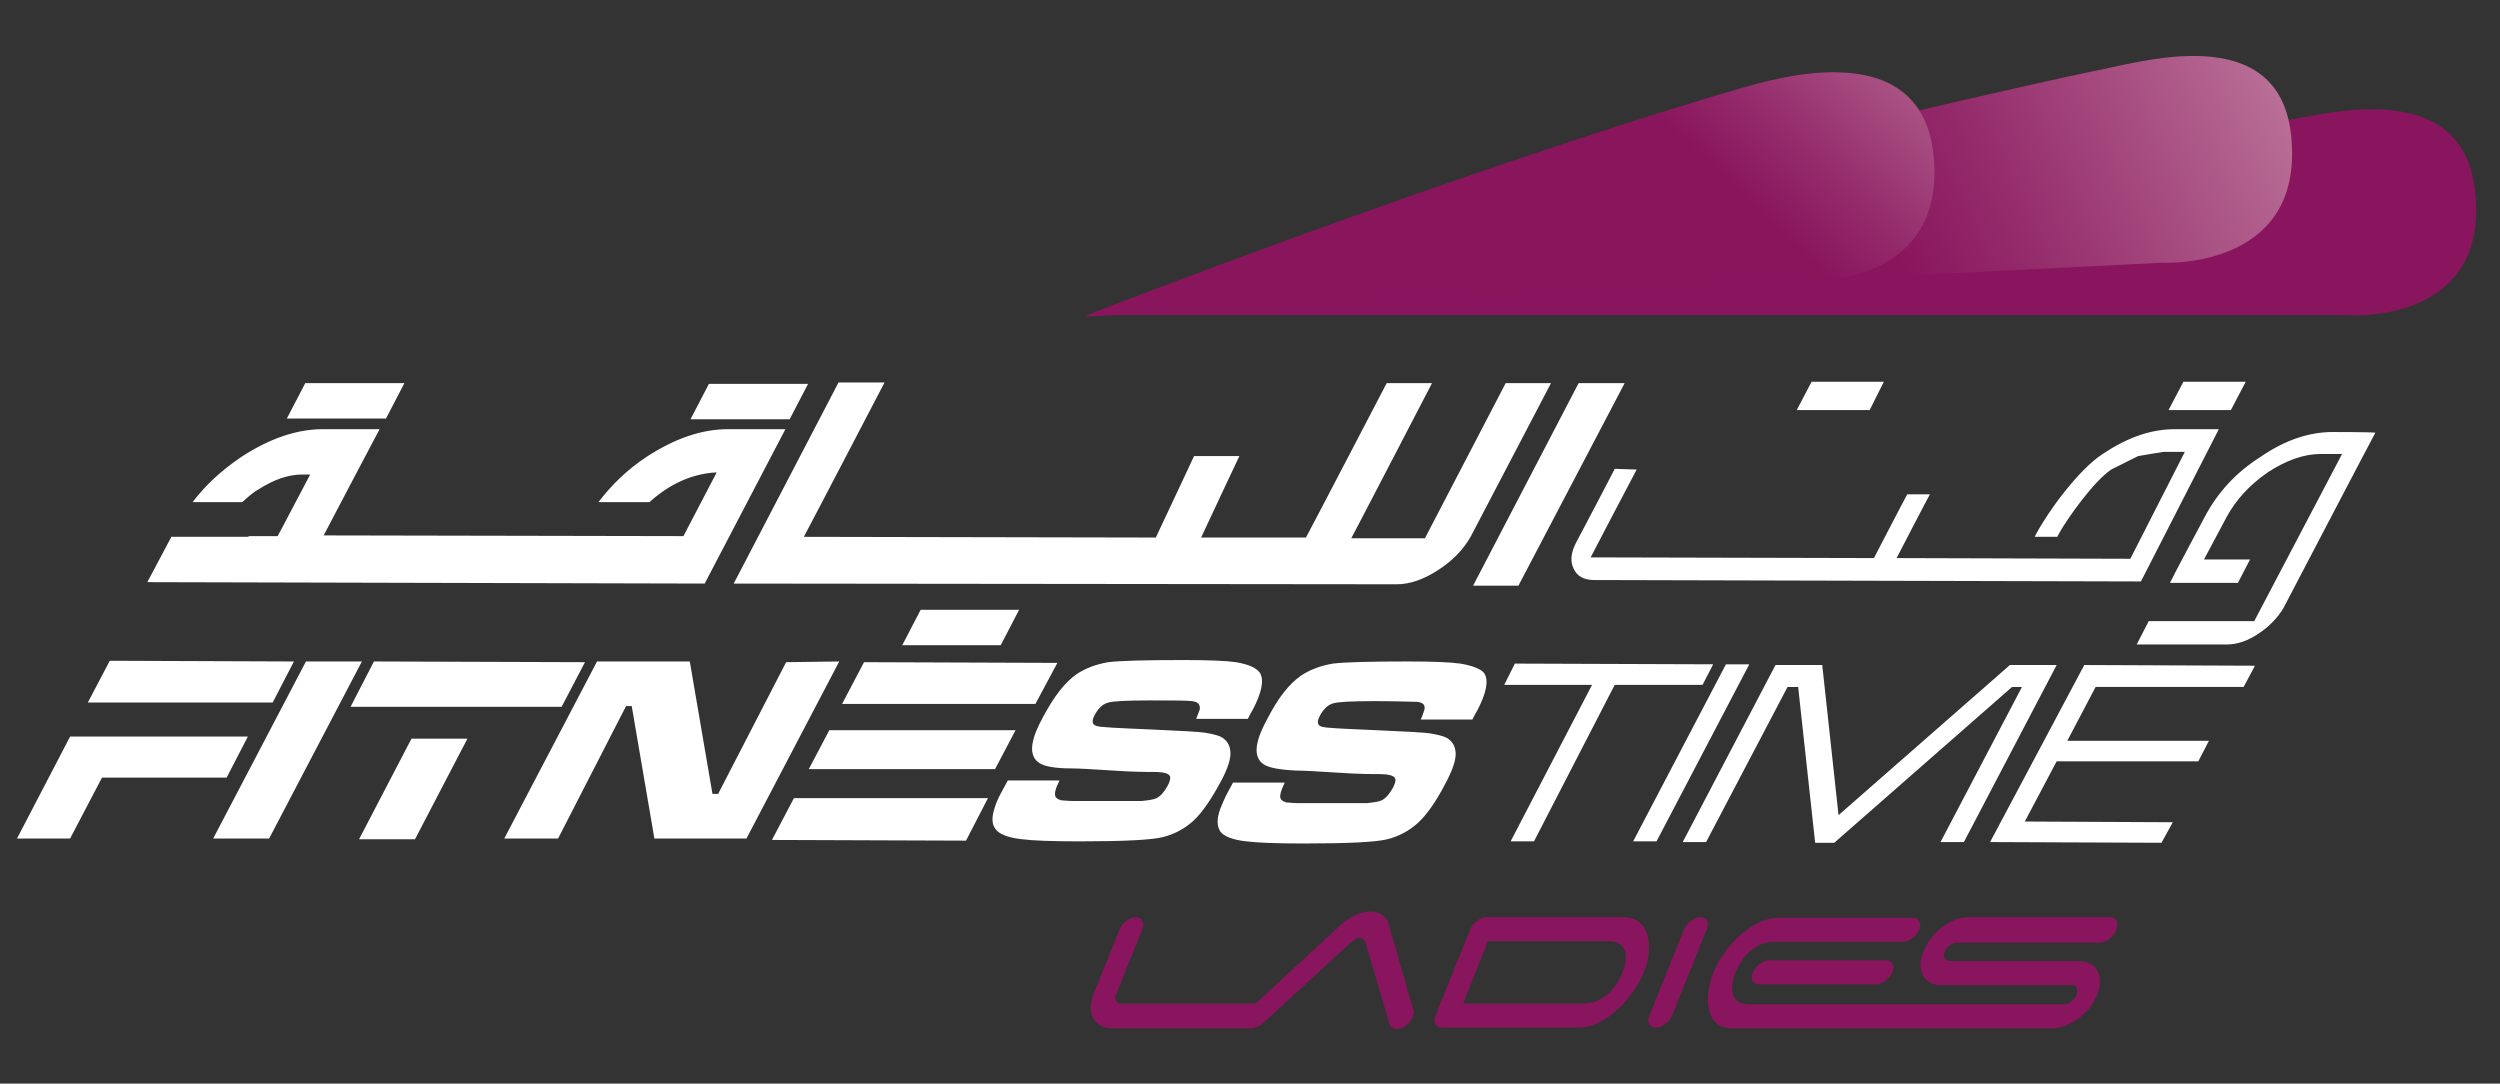
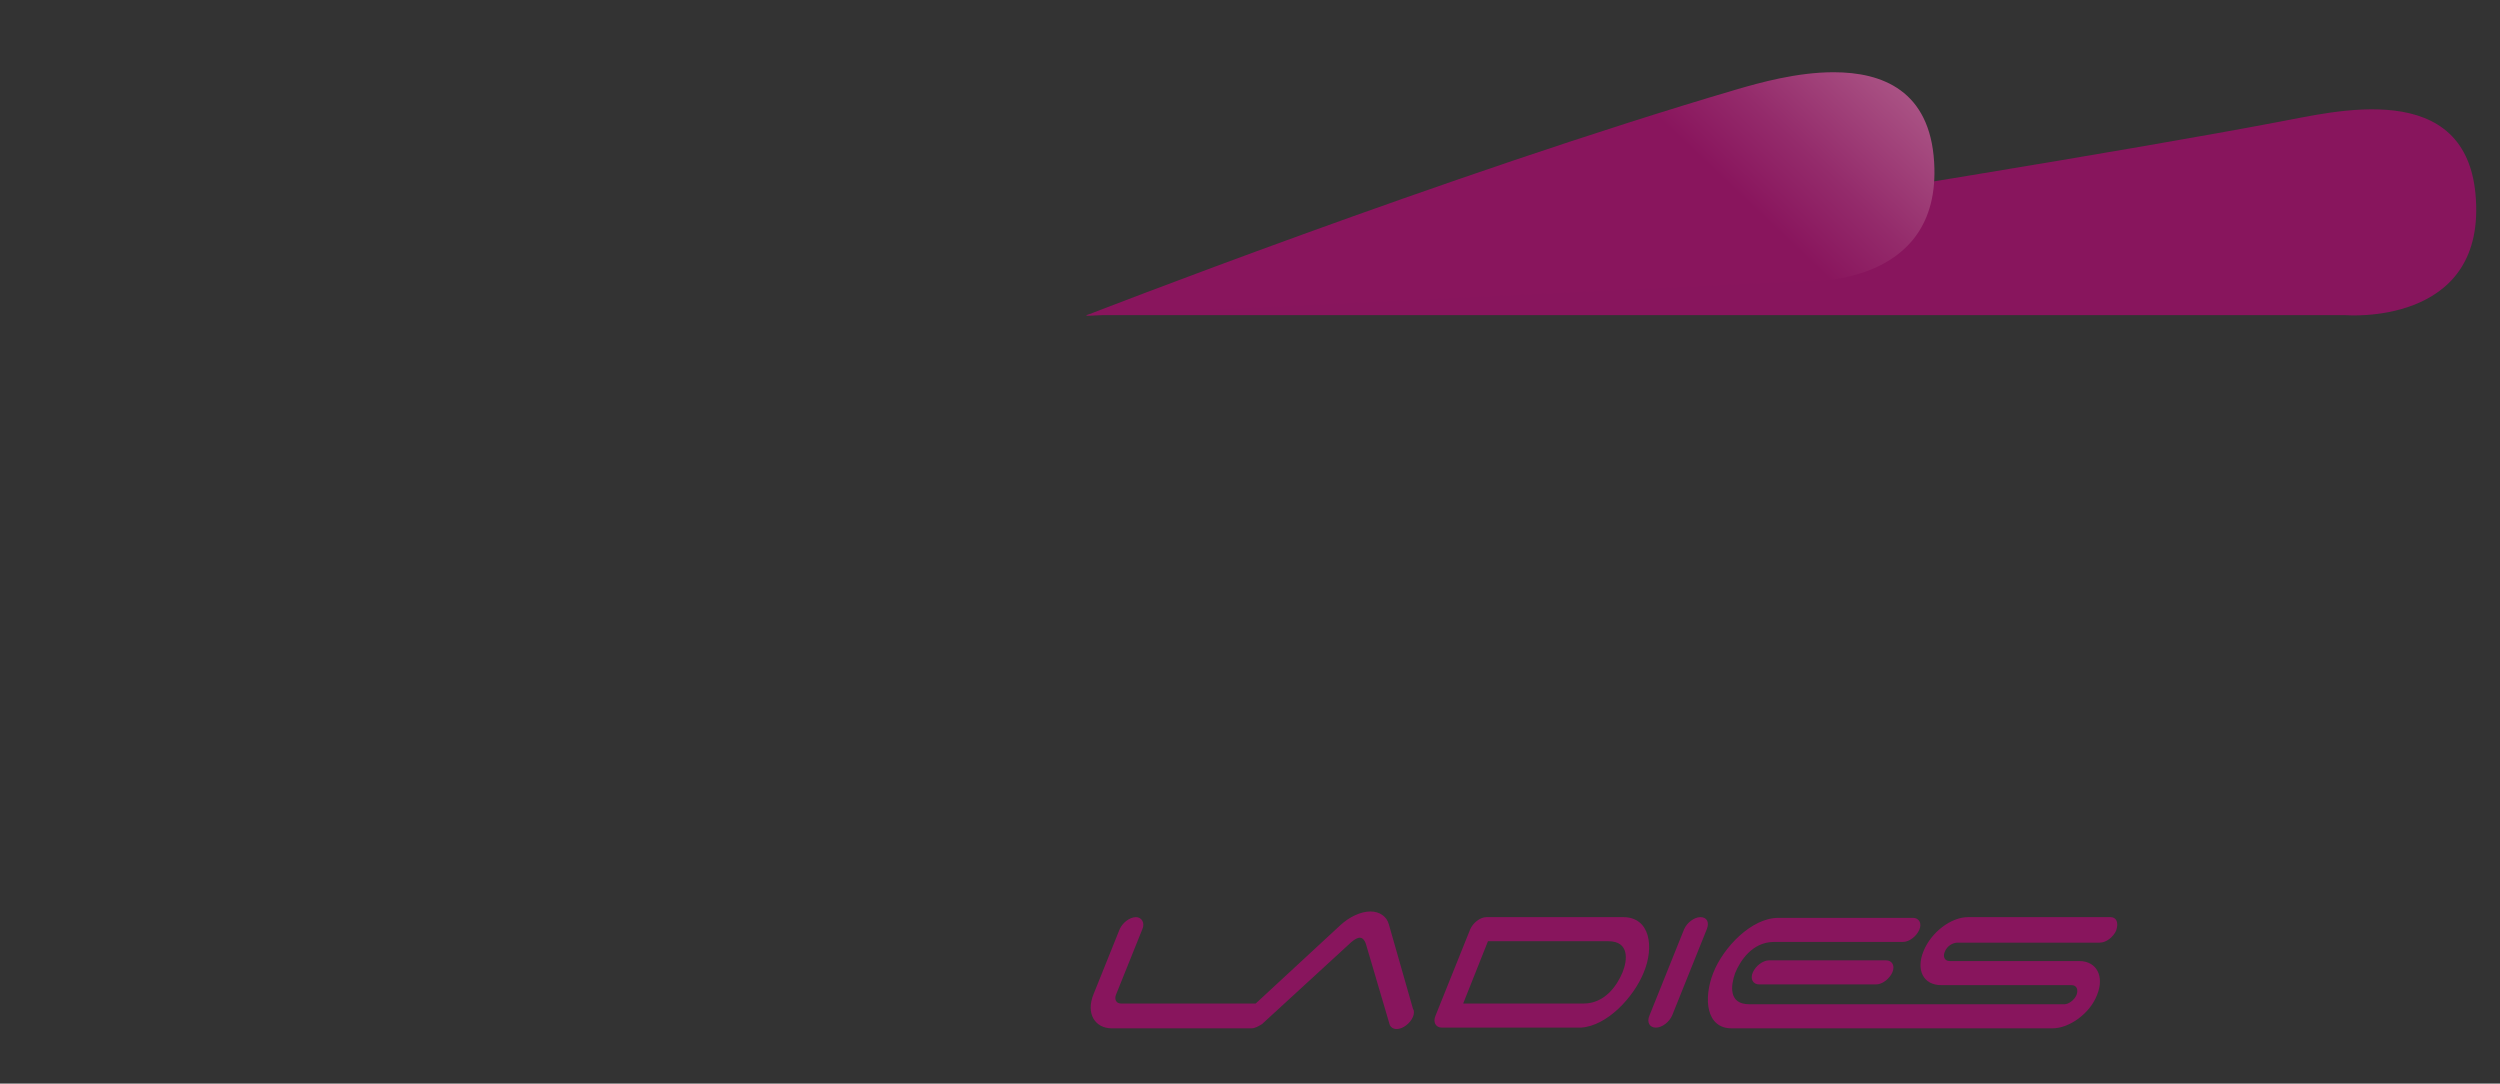
<svg xmlns="http://www.w3.org/2000/svg" xmlns:xlink="http://www.w3.org/1999/xlink" version="1.1" id="Layer_1" x="0px" y="0px" viewBox="0 0 353 153" style="enable-background:new 0 0 353 153;" xml:space="preserve">
  <rect x="0" y="0" width="353" height="153" fill="#333333" stroke="none" />
  <style type="text/css">
	.st0{fill:#88155D;}
	.st1{clip-path:url(#SVGID_2_);}
	.st2{clip-path:url(#SVGID_4_);}
	.st3{clip-path:url(#SVGID_6_);fill:url(#SVGID_7_);}
	.st4{clip-path:url(#SVGID_9_);}
	.st5{clip-path:url(#SVGID_11_);}
	.st6{clip-path:url(#SVGID_13_);fill:url(#SVGID_14_);}
	.st7{fill:#FFFFFF;}
</style>
  <g>
    <g>
      <g>
        <g>
          <path class="st0" d="M153.3,44.5h177.9c0,0,19.5,1.6,18.4-16.3c-1-17.6-20.5-12.3-27.8-11C279.8,25.2,153.3,44.5,153.3,44.5" />
        </g>
      </g>
      <g>
        <g>
          <defs>
-             <path id="SVGID_1_" d="M309.7,7.9c-5.3,0-10.7,1.5-13.9,2.1c-42,8.9-142.6,34.7-142.6,34.7l152-7.6c0,0,19.5,1.1,18.4-16.8       C323.1,10.4,316.6,7.9,309.7,7.9z" />
-           </defs>
+             </defs>
          <clipPath id="SVGID_2_">
            <use xlink:href="#SVGID_1_" style="overflow:visible;" />
          </clipPath>
          <g class="st1">
            <g>
              <g>
                <defs>
-                   <rect id="SVGID_3_" x="139.2" y="-59.8" width="199.5" height="172.1" />
-                 </defs>
+                   </defs>
                <clipPath id="SVGID_4_">
                  <use xlink:href="#SVGID_3_" style="overflow:visible;" />
                </clipPath>
                <g class="st2">
                  <g>
                    <defs>
                      <polygon id="SVGID_5_" points="139.2,14.6 184.7,112.4 338.7,38 293.2,-59.8           " />
                    </defs>
                    <clipPath id="SVGID_6_">
                      <use xlink:href="#SVGID_5_" style="overflow:visible;" />
                    </clipPath>
                    <linearGradient id="SVGID_7_" gradientUnits="userSpaceOnUse" x1="6311.785" y1="62.301" x2="6312.785" y2="62.301" gradientTransform="matrix(172.777 -83.48 -79.541 -170.964 -1085398.25 537616.625)">
                      <stop offset="0" style="stop-color:#89155D" />
                      <stop offset="0.5" style="stop-color:#89155D" />
                      <stop offset="0.588" style="stop-color:#942B6B" />
                      <stop offset="0.769" style="stop-color:#B2628E" />
                      <stop offset="1" style="stop-color:#DCB1BF" />
                    </linearGradient>
                    <polygon class="st3" points="175.8,191.1 404.1,80.8 302.1,-138.5 73.8,-28.2          " />
                  </g>
                </g>
              </g>
            </g>
          </g>
        </g>
      </g>
      <g>
        <g>
          <defs>
            <path id="SVGID_8_" d="M245.3,12.6c-40.8,12-92.1,32-92.1,32l101.5-4.9c0,0,19.5,1.1,18.4-16.8c-0.6-10.1-7.3-12.7-14.2-12.7       l0,0C253.7,10.2,248.4,11.7,245.3,12.6" />
          </defs>
          <clipPath id="SVGID_9_">
            <use xlink:href="#SVGID_8_" style="overflow:visible;" />
          </clipPath>
          <g class="st4">
            <g>
              <g>
                <defs>
                  <rect id="SVGID_10_" x="136.1" y="-50.1" width="155.3" height="155" />
                </defs>
                <clipPath id="SVGID_11_">
                  <use xlink:href="#SVGID_10_" style="overflow:visible;" />
                </clipPath>
                <g class="st5">
                  <g>
                    <defs>
                      <rect id="SVGID_12_" x="159.7" y="-28.3" transform="matrix(0.688 -0.726 0.726 0.688 46.851 163.625)" width="108.1" height="111.3" />
                    </defs>
                    <clipPath id="SVGID_13_">
                      <use xlink:href="#SVGID_12_" style="overflow:visible;" />
                    </clipPath>
                    <linearGradient id="SVGID_14_" gradientUnits="userSpaceOnUse" x1="6304.066" y1="86.951" x2="6305.066" y2="86.951" gradientTransform="matrix(83.546 -87.95 -86.045 -81.585 -519016.594 561594.75)">
                      <stop offset="0" style="stop-color:#89155D" />
                      <stop offset="0.5" style="stop-color:#89155D" />
                      <stop offset="0.588" style="stop-color:#942B6B" />
                      <stop offset="0.769" style="stop-color:#B2628E" />
                      <stop offset="1" style="stop-color:#DCB1BF" />
                    </linearGradient>
                    <polygon class="st6" points="217.8,182.3 368.8,23.3 209.7,-127.6 58.6,31.4          " />
                  </g>
                </g>
              </g>
            </g>
          </g>
        </g>
      </g>
      <g>
        <g>
-           <path class="st7" d="M130,86.1l-2.6,5h1.5l0,0h12.4l2.6-5h-9.1l0,0H130z M114.2,108.6h7.4l0,0h11.6h7.3l2.9-5.5h-26.3      L114.2,108.6z M149.3,93.6L122,93.5l-3.1,5.9h27.3L149.3,93.6z M98,59.2h13.5l2.6-5H105l0,0h-4.9l-2.6,5H98L98,59.2z       M110.9,60.6h-8.1c-3.7,0-7.5,1.3-11.5,3.9c-2.7,1.8-4.9,3.9-6.8,6.4h7.2c2-1.8,5.2-4,9.5-4.2c-0.1,0.2-4.5,8.6-4.7,9      c-0.4,0-49.6-0.1-50.8-0.1c0.5-1,7.9-15,7.9-15h-8c-3.7,0-7.5,1.3-11.5,3.9c-2.8,1.9-5.1,4-6.9,6.4h7c0.7-0.6,1.4-1.3,2.3-1.8      c2.2-1.4,4.2-2.1,6.2-2.1c0,0,0.6,0,1.1,0c-0.5,0.9-4.4,8.4-4.6,8.7c-0.2,0-2.1,0-4.1,0v0.1H24.2l-3.4,6.4l78.7,0.2L110.9,60.6z       M43.3,59.1h11.2l2.6-5H48l0,0h-4.9l-2.6,5H43.3L43.3,59.1z M197.2,82.5c1.9,0,3.9-0.7,6-2.1c2-1.3,3.5-2.9,4.5-4.7L219,54.1      h-6.4c0,0-11,21.1-11.4,21.9h-10.4c0.4-0.7,11.4-21.9,11.4-21.9h-6.4c0,0-11,21.1-11.4,21.8h-14.8c0.3-0.7,5.4-11.5,5.4-11.5      h-6.4c0,0-5.1,10.9-5.4,11.5l-49.7-0.1c0.4-0.7,11.4-21.8,11.4-21.8h-6.5l-14.8,28.4L197.2,82.5z M266,53.9h-10.2l-2.1,4H264      L266,53.9z M317.1,53.9h-8.8l-2.1,4h8.8L317.1,53.9z M228,66.2c-0.9,1.8-5.5,10.5-5.5,10.5c-0.7,1.4-0.8,2.6-0.3,3.6      c0.5,1.1,1.5,1.6,2.9,1.6c0,0,76.5,0.2,77.2,0.2l11-21.5c-0.7,0-6.2,0-6.2,0c-3.3,0-6.6,1.1-10.2,3.5c-3.4,2.2-7.7,8.1-9.4,11.3      c0,0-0.1,0.2-0.2,0.4h3.2c0.1-0.3,0.3-0.5,0.3-0.6c1.2-2.1,4.8-7.2,7.3-8.9l3.8-1.9c0,0,3.5-0.6,3.6-0.6h3l-7.7,15.1l-33-0.1      c0,0,4.3-8.3,4.7-9h-3.2c-0.4,0.7-4.7,9-4.7,9l-40-0.1c0,0,6.1-11.7,6.5-12.4L228,66.2z M41.5,93.4l-26-0.1l-3.1,5.9h26.1      L41.5,93.4z M214.4,82.7l15-28.6h-6.5L208,82.7H214.4z M243.7,93.8l-13.1,25h3.3l13.1-25H243.7z M283.8,93.9l-24.2,21.2      l-2.3-21.2h-6.6l-13.1,25h3.3L252.4,97h1.5l2.4,22h2.7l25.1-22h1.4L274,118.9h3.3l13.1-25H283.8z M35,104H17.4l0,0H9.9      l-7.5,14.4h7.5l4.5-8.6H32L35,104z M206.2,93.7c-1.4-0.2-3.8-0.3-7.4-0.3c-5.5,0-9,0.1-10.6,0.3c-1.8,0.3-3.3,0.9-4.5,1.7      c-1.7,1.2-3.2,3.1-4.7,6c-0.7,1.3-1.2,2.4-1.4,3.3c-0.4,1.5-0.1,2.6,0.8,3.2c0.7,0.5,2.3,0.8,4.6,0.9c0.9,0,2.8,0.1,5.9,0.3      c2.9,0.2,4.8,0.2,5.8,0.2c1.3,0,2.1,0.2,2.3,0.6c0.1,0.3,0,0.7-0.3,1.3c-0.5,0.9-1,1.5-1.6,1.8c-0.4,0.2-1.1,0.3-2.1,0.4      c-0.5,0-2.4,0-5.6,0c-2.3,0-3.7,0-4.1,0c-0.8,0-1.4-0.1-1.7-0.1c-0.3-0.1-0.5-0.2-0.7-0.4c-0.3-0.4-0.1-1.1,0.5-2.4h-7.3      l-0.7,1.3c-0.5,0.9-0.8,1.7-1.1,2.4c-0.5,1.4-0.5,2.4,0,3.2c0.5,0.7,1.8,1.2,3.7,1.4c1.6,0.2,4.3,0.3,8.1,0.3      c6.3,0,10.2-0.2,11.8-0.6s3.1-1.2,4.3-2.3c1.2-1.1,2.5-2.9,3.8-5.4c1.2-2.2,1.7-3.8,1.5-4.8c-0.1-0.7-0.4-1.2-0.9-1.6      s-1.3-0.6-2.4-0.8c-1.1-0.2-3.7-0.3-7.9-0.5c-4.6-0.2-7.2-0.3-7.7-0.5c-0.6-0.2-0.7-0.7-0.2-1.6s1.1-1.5,1.9-1.7      c0.7-0.2,2.6-0.3,5.8-0.3s5.2,0.1,6,0.1c0.9,0.1,1.2,0.5,1,1.2c-0.1,0.2-0.2,0.7-0.5,1.3h7.3c0.3-0.6,0.5-1,0.7-1.3      c1.3-2.5,1.6-4.2,1-5.2C209.2,94.5,208,94,206.2,93.7 M241.9,93.8l-28-0.1l-1.5,3h12.4l-11.5,22.1h3.3L228,96.7h12.4L241.9,93.8      z M329.4,61c-3.3,0-6.7,1.1-10.2,3.5c-3.6,2.3-6.1,5.1-7.9,8.5c0,0-4.6,8.6-4.9,9.3h9.6l1.7-3.3c-0.7,0-6.5,0-6.5,0l3.2-6      c1.3-2.4,3.2-4.5,5.8-6.3c2.6-1.7,5.1-2.6,7.5-2.6h3l-12.4,23.6c0,0-14.2,0-14.9,0l-1.7,3.3c0.7,0,12.7,0,12.7,0      c1.5,0,3-0.5,4.6-1.6c1.5-1,2.6-2.2,3.4-3.5c0,0,12.6-24.1,13-24.8C335,61,329.4,61,329.4,61 M281,118.9l24.2,0.1l1.6-2.9      l-20.9-0.1l4.5-8.5h20l1.5-2.9h-20l4-7.6h20.9l1.6-3l-24.1-0.1L281,118.9z M173.7,105.9c-0.1-0.7-0.4-1.2-0.9-1.6      s-1.3-0.6-2.4-0.8c-1.1-0.2-3.7-0.3-7.9-0.5c-4.6-0.2-7.2-0.3-7.7-0.5c-0.6-0.2-0.7-0.7-0.2-1.6s1.1-1.5,1.9-1.7      c0.7-0.2,2.6-0.3,5.8-0.3s5.2,0,6,0.1c0.9,0.1,1.2,0.5,1.1,1.2c-0.1,0.2-0.2,0.6-0.5,1.3h7.3c0.3-0.6,0.5-1,0.7-1.3      c1.3-2.5,1.6-4.2,1-5.2c-0.5-0.7-1.6-1.2-3.4-1.5c-1.4-0.2-3.8-0.3-7.4-0.3c-5.5,0-9,0.1-10.6,0.3c-1.8,0.3-3.3,0.9-4.5,1.7      c-1.7,1.2-3.2,3.2-4.7,6c-0.7,1.3-1.2,2.4-1.4,3.3c-0.4,1.5-0.1,2.6,0.8,3.2c0.7,0.5,2.2,0.8,4.6,0.8c0.9,0,2.8,0.1,5.8,0.3      c2.9,0.2,4.8,0.2,5.8,0.2c1.4,0,2.1,0.2,2.3,0.6c0.1,0.3,0,0.7-0.3,1.3c-0.5,0.9-1,1.5-1.6,1.8c-0.4,0.2-1.1,0.3-2.1,0.4      c-0.5,0-2.4,0-5.6,0c-2.3,0-3.7,0-4.1,0c-0.8,0-1.4-0.1-1.7-0.1c-0.3-0.1-0.5-0.2-0.7-0.4c-0.3-0.4-0.1-1.2,0.5-2.4h-7.3      l-0.7,1.3c-0.5,0.9-0.9,1.7-1.1,2.4c-0.5,1.4-0.5,2.5,0.1,3.2c0.5,0.7,1.8,1.2,3.7,1.4c1.6,0.2,4.3,0.3,8.1,0.3      c6.3,0,10.2-0.2,11.8-0.6s3.1-1.2,4.3-2.3c1.2-1.1,2.5-3,3.8-5.4C173.4,108.5,173.9,106.9,173.7,105.9 M60.4,99.8h18.9l3.3-6.3      l-29.8-0.1l-3.3,6.4H60.4L60.4,99.8z M43.2,93.4l-13.1,25H38l13.1-25H43.2z M50.7,118.5h7.9l7.4-14.2h-7.9L50.7,118.5z       M111,93.5l-9.6,18.6h-0.8l-3.2-18.7H84.3l-13.1,25h7.6l9.6-18.7h0.8l3.2,18.7h13l13.1-25L111,93.5z M109,118.6l27.4,0.1l3.1-6      h-27.4L109,118.6z" />
-         </g>
+           </g>
        <g>
          <path class="st0" d="M229.2,129.5h-19.3c-0.9,0-1.9,0.8-2.3,1.7l-4.9,12.2c-0.4,0.9,0,1.7,0.9,1.7h19.6c3.7-0.2,7.5-4.3,8.9-7.8      C233.6,133.7,233,129.5,229.2,129.5 M229.1,137.3c-0.7,1.7-2.4,4.4-5.5,4.4h-17l3.5-8.8h17C230.1,132.9,229.8,135.6,229.1,137.3       M196.1,130.5c-0.3-1.1-1.3-1.8-2.6-1.8c-1.4,0-3,0.8-4.2,1.9l-12,11.1h-19c-0.7,0-1-0.6-0.7-1.3l3.7-9.2      c0.4-0.9-0.1-1.7-0.9-1.7c-0.9,0-1.9,0.8-2.3,1.7l-3.7,9.2c-1.1,2.7,0.2,4.8,2.6,4.8h19.7c0.5,0,1-0.3,1.5-0.6l12.2-11.2      c0.4-0.4,1.1-1,1.6-1s0.8,0.6,0.9,1l3.3,11.2c0.1,0.4,0.5,0.7,1,0.7c0.9,0,1.9-0.8,2.3-1.7c0.2-0.5,0.2-0.9,0-1.2L196.1,130.5z       M240.1,129.5c-0.9,0-1.9,0.8-2.3,1.7l-4.9,12.2c-0.4,0.9,0,1.7,0.9,1.7s1.9-0.8,2.3-1.7l4.9-12.2      C241.4,130.2,241,129.5,240.1,129.5 M249.8,135.6c-0.9,0-1.9,0.8-2.3,1.7c-0.4,0.9,0,1.7,0.9,1.7h16.5c0.9,0,1.9-0.8,2.3-1.7      s0-1.7-0.9-1.7H249.8z M298,129.5h-20.1c-2.4,0-5.2,2.1-6.3,4.8c-1.1,2.7,0,4.8,2.5,4.8h18.4c0.7,0,1,0.6,0.7,1.4      c-0.3,0.7-1.1,1.3-1.7,1.3H247c-3,0-2.6-2.7-2-4.4c0.7-1.7,2.4-4.4,5.5-4.4h18.2c0.9,0,1.9-0.8,2.3-1.7s0-1.7-0.9-1.7h-19      c-3.8,0-7.8,4.2-9.2,7.8s-1,7.8,2.6,7.8h45.3c2.4,0,5.3-2.1,6.3-4.7c1.1-2.7-0.1-4.8-2.5-4.8h-18.3c-0.7,0-1-0.6-0.7-1.3      c0.3-0.8,1.1-1.3,1.8-1.3h20.1c0.9,0,1.9-0.8,2.3-1.7C299.2,130.2,298.8,129.5,298,129.5" />
        </g>
      </g>
    </g>
  </g>
</svg>